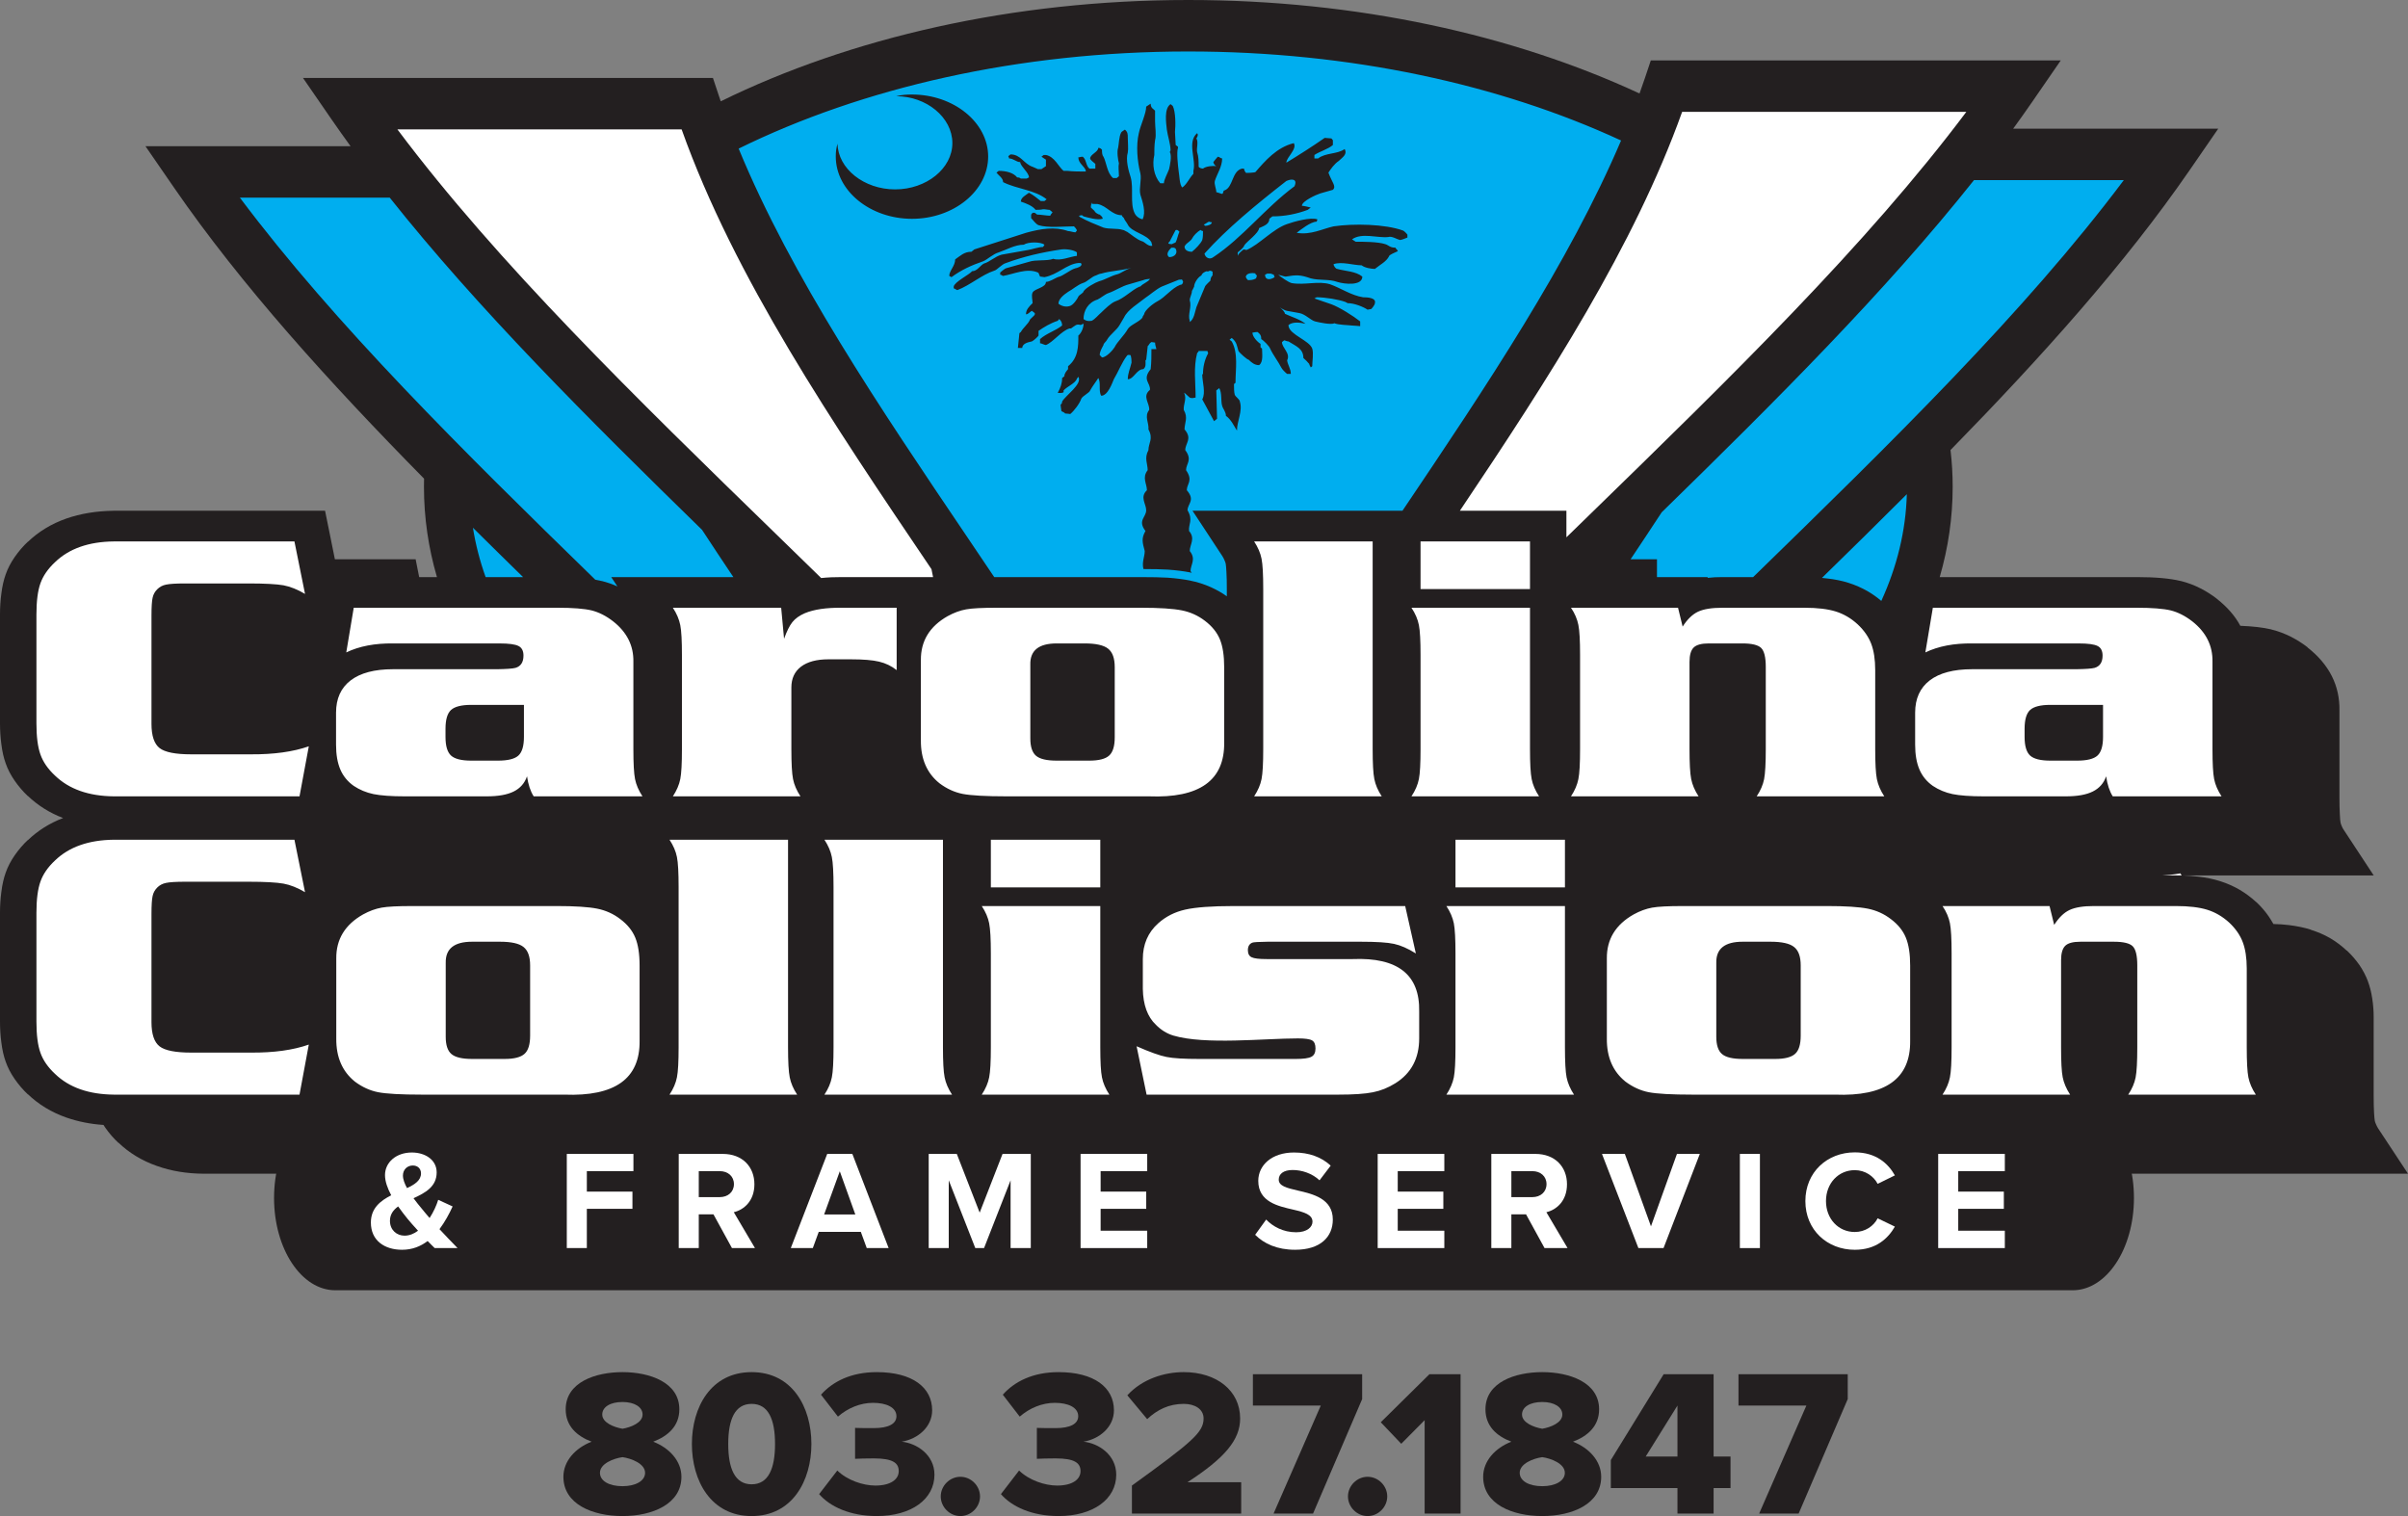
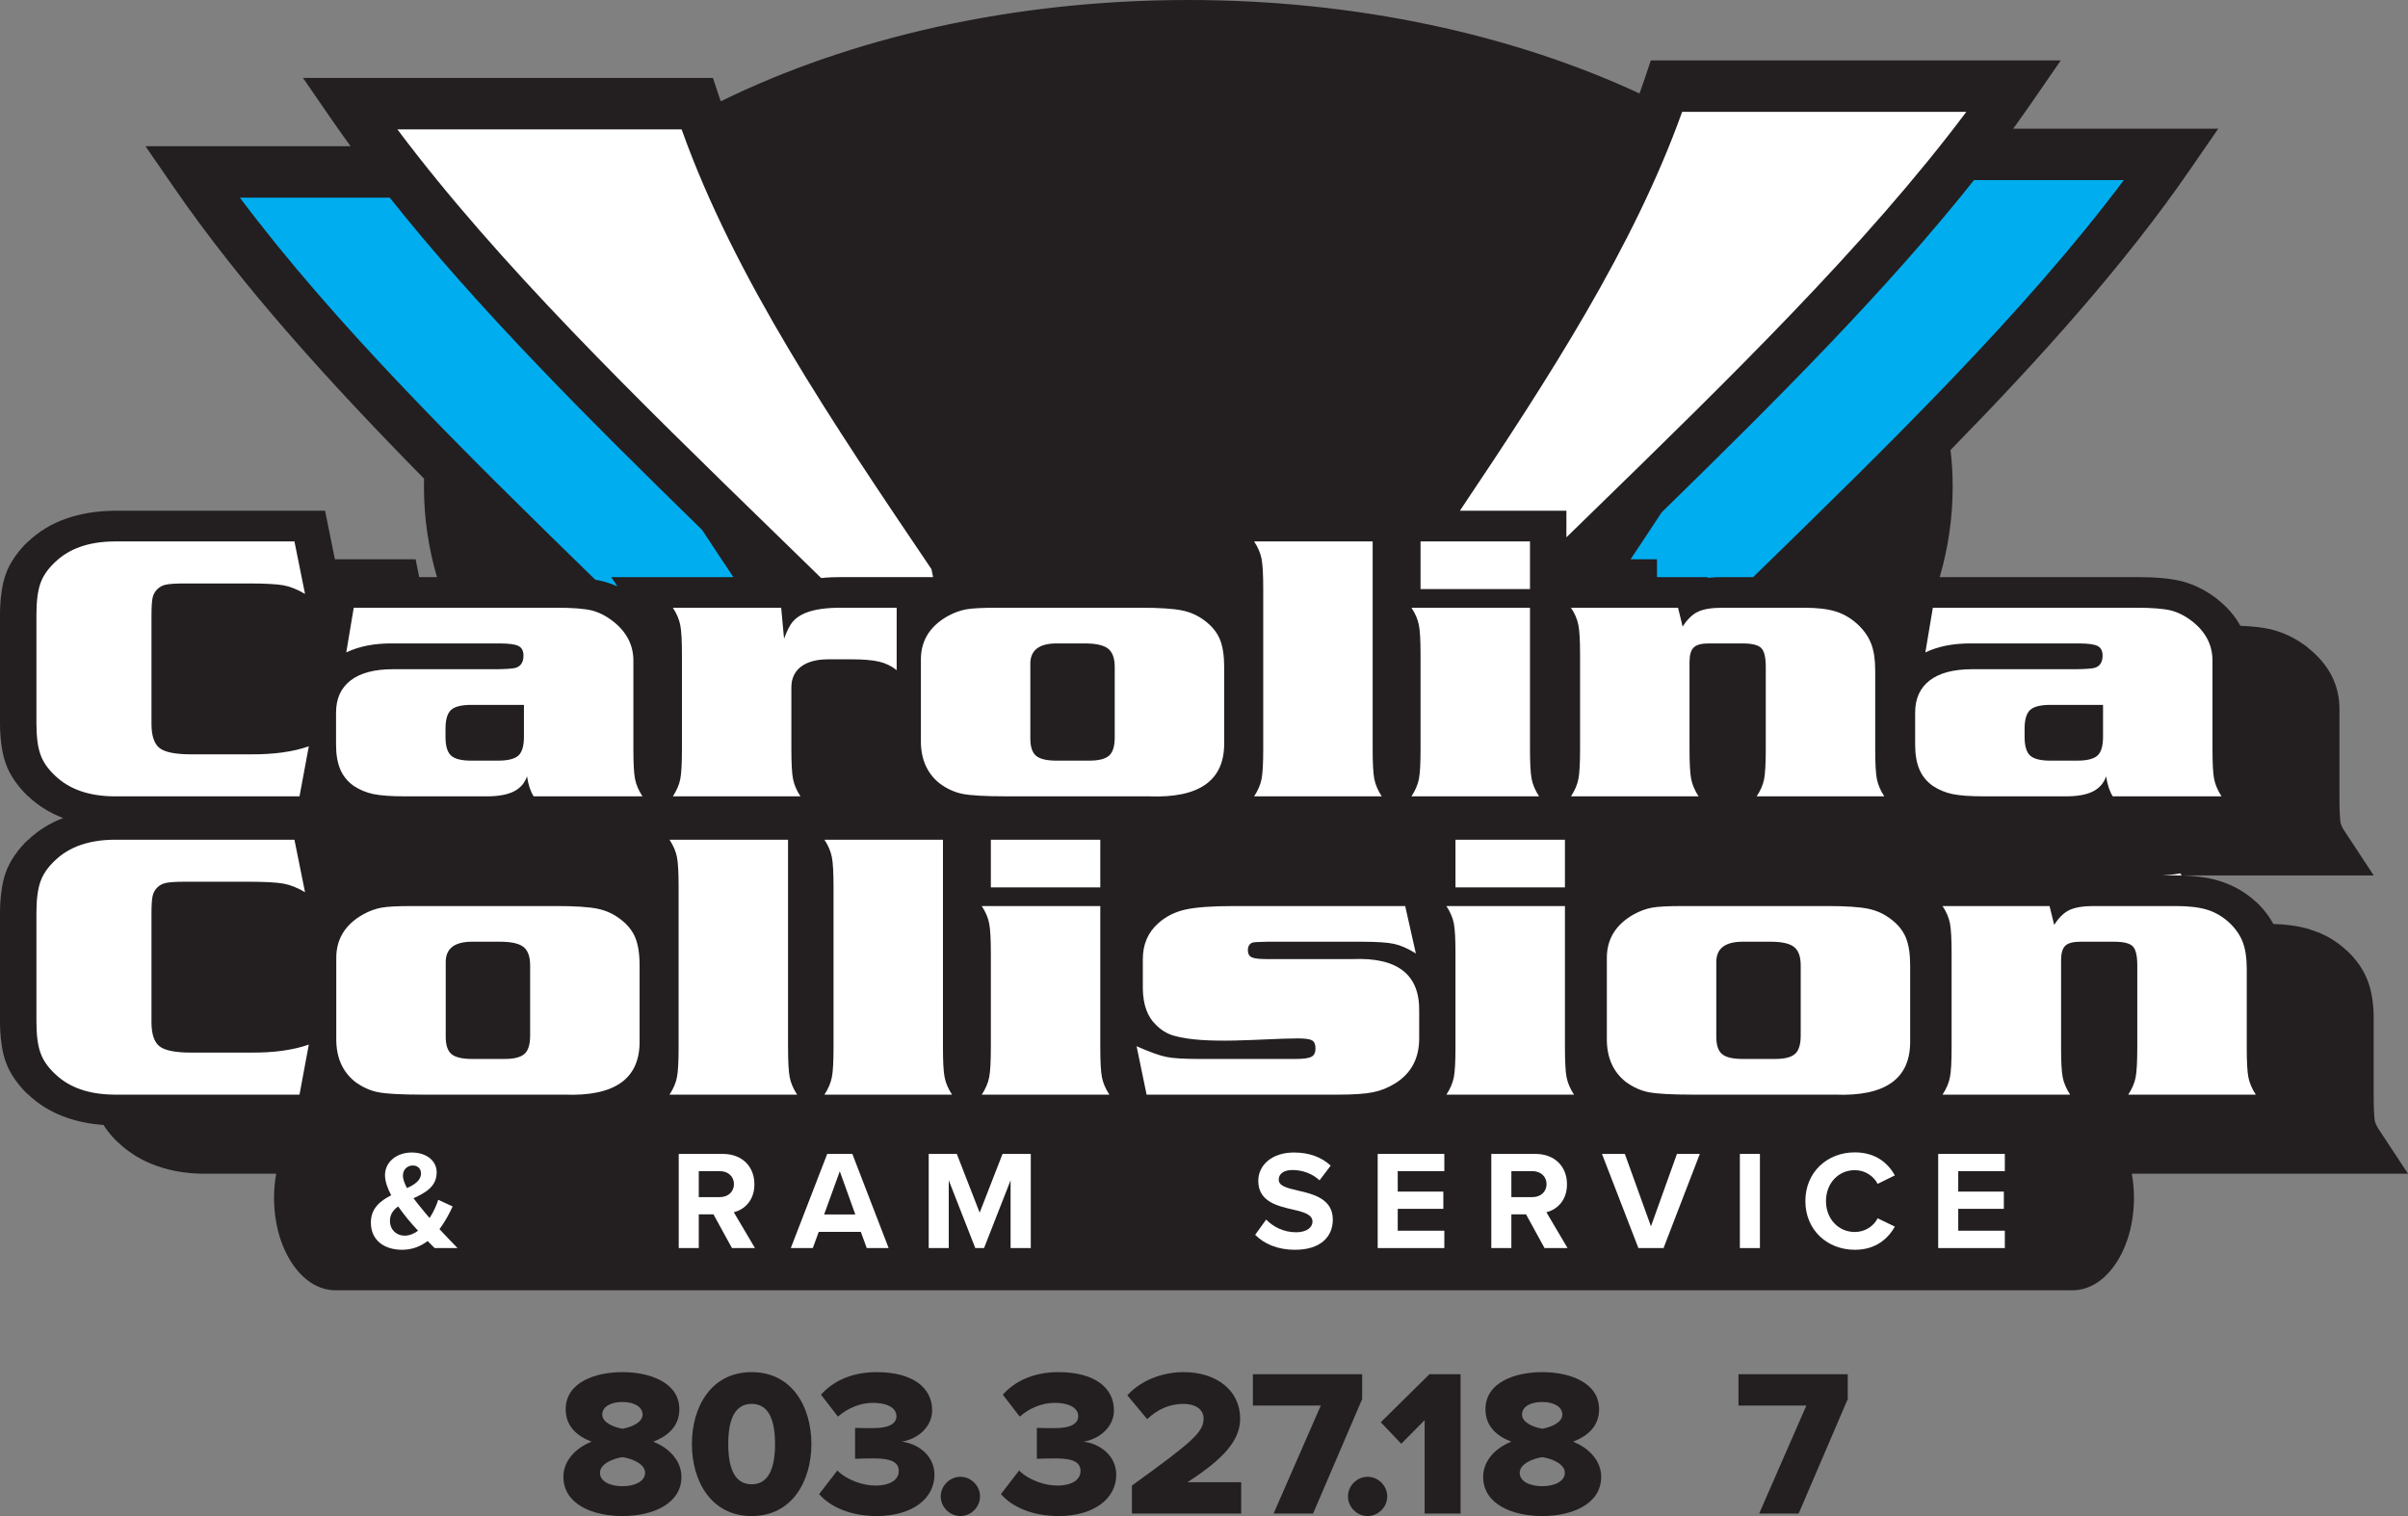
<svg xmlns="http://www.w3.org/2000/svg" id="uuid-09e443fa-a656-4e95-a36f-15ce4203c956" viewBox="0 0 494.739 311.499">
  <rect x="0" y="0" width="494.739" height="311.499" fill="#808080" stroke="none" />
  <defs>
    <style>.uuid-7dd5e5d3-8c0c-40cf-9263-2361fda04378{fill:#00aeef;}.uuid-7dd5e5d3-8c0c-40cf-9263-2361fda04378,.uuid-89d541ca-f65e-4b53-92a4-436c3f716666,.uuid-0cd5f21a-0dae-4ec3-9b07-ef9e778faa09,.uuid-5e836ef5-1f3c-4e01-9d8c-f3d138d877c8,.uuid-0fba4192-5fc7-4abe-8510-d84174c2b587{stroke-width:0px;}.uuid-7dd5e5d3-8c0c-40cf-9263-2361fda04378,.uuid-0cd5f21a-0dae-4ec3-9b07-ef9e778faa09,.uuid-0fba4192-5fc7-4abe-8510-d84174c2b587{fill-rule:evenodd;}.uuid-89d541ca-f65e-4b53-92a4-436c3f716666,.uuid-0cd5f21a-0dae-4ec3-9b07-ef9e778faa09{fill:#fff;}.uuid-5e836ef5-1f3c-4e01-9d8c-f3d138d877c8,.uuid-0fba4192-5fc7-4abe-8510-d84174c2b587{fill:#231f20;}</style>
  </defs>
  <g id="uuid-3914a20b-33fc-4da9-835f-0ae1024ea02b">
    <path class="uuid-0fba4192-5fc7-4abe-8510-d84174c2b587" d="M244.151,0c34.625,0,66.732,7.151,92.701,19.21.406-1.125.795-2.247,1.171-3.365l1.148-3.435h84.23l-5.862,8.503c-1.273,1.846-2.572,3.682-3.918,5.521h42.133l-5.862,8.504c-13.31,19.311-30.431,38.391-49.145,57.525.291,2.5.442,5.015.442,7.565,0,6.346-.916,12.546-2.665,18.546h40.478c3.83,0,6.858.269,9.032.803l.082.01c1.378.353,2.686.837,3.975,1.498,1.208.609,2.339,1.336,3.413,2.171v.009c2.102,1.668,3.704,3.489,4.784,5.517,2.582.098,4.69.351,6.34.737l.088.035c1.372.331,2.686.843,3.966,1.475,1.214.623,2.348,1.34,3.422,2.171v.038c4.45,3.501,6.643,7.824,6.548,12.981v17.861c0,1.283.019,2.43.082,3.473.038.853.088,1.416.142,1.637.022.17.105.411.228.695.129.338.284.613.442.841l6.146,9.347h-39.266c1.144.047,2.237.13,3.296.259,1.599.18,3.062.49,4.357.898l.032.009c1.453.461,2.793,1.056,4.032,1.776,1.179.699,2.301,1.517,3.369,2.5l.088.06c.964.903,1.808,1.889,2.544,2.954.332.481.642.999.936,1.523,1.115.016,2.192.111,3.245.228,1.592.205,3.062.502,4.354.904l.032.035c1.454.458,2.797,1.027,4.038,1.747,1.17.686,2.304,1.536,3.36,2.519l.085.04c.967.904,1.808,1.89,2.56,2.946.72,1.068,1.317,2.193,1.757,3.368l-.023-.038c.402,1.062.711,2.272.901,3.565.202,1.299.294,2.556.294,3.77v16.201c0,1.293.022,2.453.079,3.495.057.873.101,1.426.152,1.65.028.167.101.398.233.679.143.342.285.626.437.863l6.155,9.335H105.313c-2.485,0-4.457-.025-5.955-.114-1.816-.095-3.396-.284-4.753-.543h-.06c-1.428-.297-2.86-.778-4.28-1.419-1.114-.515-2.127-1.068-3.056-1.697l-.706,3.773h-44.612c-3.511-.016-6.737-.553-9.653-1.596-3.074-1.078-5.726-2.686-7.942-4.822l.061.101c-1.021-.948-1.941-2.01-2.752-3.182-.109-.171-.236-.341-.337-.522-2.744-.186-5.283-.704-7.633-1.52-3.078-1.084-5.718-2.689-7.939-4.825l.06.095c-1.032-.964-1.933-2.029-2.748-3.198-.798-1.153-1.422-2.342-1.847-3.574-.395-1.103-.7-2.418-.88-3.89-.188-1.378-.281-2.816-.281-4.323v-22.367c0-1.507.093-2.945.281-4.304.18-1.491.485-2.787.88-3.902.425-1.233,1.049-2.421,1.847-3.575.815-1.169,1.716-2.234,2.748-3.198l-.06.099c2.054-1.985,4.469-3.505,7.268-4.58-2.799-1.074-5.214-2.597-7.268-4.566l.06.095c-1.032-.97-1.933-2.028-2.748-3.204-.798-1.157-1.422-2.335-1.847-3.581-.395-1.099-.7-2.404-.88-3.889-.188-1.372-.281-2.813-.281-4.314v-22.364c0-1.507.093-2.945.281-4.31.18-1.482.485-2.793.88-3.896.425-1.239,1.049-2.421,1.847-3.58.815-1.17,1.716-2.232,2.748-3.195l-.06.088c2.221-2.133,4.861-3.738,7.939-4.819,2.915-1.017,6.143-1.545,9.664-1.599h43.487l1.071,5.268.949,4.705h16.591l.725,3.659h3.653c-1.751-6-2.669-12.2-2.669-18.546,0-.562.008-1.119.022-1.681-19.585-19.899-37.542-39.725-51.382-59.807l-5.862-8.504h42.139c-1.333-1.836-2.64-3.678-3.91-5.517l-5.862-8.507h84.228l1.148,3.448c.149.452.302.907.46,1.355C174.622,7.79,208.005,0,244.151,0" />
-     <path class="uuid-7dd5e5d3-8c0c-40cf-9263-2361fda04378" d="M386.527,123.47c3.212-7.025,5.037-14.372,5.241-21.931-5.717,5.726-11.547,11.449-17.434,17.2.355.038.701.063,1.044.114,1.602.18,3.065.474,4.364.888l.043.013c1.446.461,2.787,1.055,4.024,1.779.95.549,1.846,1.197,2.718,1.937M97.163,108.428c.55,3.435,1.424,6.825,2.612,10.147h7.694c-3.461-3.388-6.899-6.763-10.306-10.147M264.29,37.185c-6.206,4.844-12.264,9.821-16.821,14.915.153.841,1.071,1.337,1.822.73,6.059-4.02,10.617-10.077,16.677-14.565.597-1.33-.299-1.684-1.678-1.08M241.248,50.893h-.592c-.458.467-1.226,1.321-.458,1.937,1.207,0,1.822-.866,1.356-1.7,0-.136-.451-.237-.306-.237M241.554,47.237l-1.198,2.316c-.158.231-.307.231-.307.468.149.139.607.139.762.139.14-.139.594-.24.743-.376.311-.601.466-1.565.77-2.168-.304-.25-.304-.379-.619-.379,0,0-.151.129-.151,0M248.385,45.543c-.297.123-.763.493-1.068.61l.305.249c.466,0,1.362-.249,1.362-.736-.301,0-.599-.123-.599-.123M246.712,47.237c-.757.379-1.523,1.213-1.82,1.823-.289.493-1.057.86-1.37,1.33l-.151.247c0,.723.616,1.093,1.521,1.093.757-.6,1.82-1.709,2.12-2.417.152-.503.152-1.337.152-1.833-.152,0-.452-.114-.452-.243M224.434,41.675c-.307.246-.307.607-.307.964l.771.72c0,.247.746.73,1.046.73.155.133.618.487.618.85-1.068.367-3.037-.246-3.942-.48l-.311-.237c-.31,0-.46.104-.607.104,0,.133.147.25.147.25,1.528.86,3.351,1.577,4.866,2.19,1.2.36,2.867.104,3.944.471.3,0,.741.379.894.379.92.603,1.971,1.567,3.04,1.937.599.114,1.206,1.084,2.127.97v-.133c0-.11-.153-.47-.153-.606-.926-1.691-4.094-2.045-4.859-3.631-.155-.354-.595-.847-.749-1.214,0-.246-.458-.363-.458-.717-2.122,0-3.043-1.94-5.007-2.301-.294,0-1.969,0-1.06-.246M232.473,55.013c-1.972.604-4.252.604-6.227,1.208-.302,0-.752.231-1.046.36-.921.247-1.823,1.343-2.738,1.58-1.054.363-2.125,1.334-3.026,1.811-.918.609-1.968,1.466-1.968,2.43.599.493,1.51.726,2.26.493.764-.136,1.68-1.574,1.821-1.947.153-.367,1.071-.733,1.071-1.09.453-.724,2.424-1.82,3.17-2.06,1.377-.376,2.431-1.103,3.792-1.457.613-.12,1.665-.967,2.891-1.328M236.262,57.308c-.463,0-1.07.114-1.367.25l-2.886.84c-1.508.376-2.874,1.343-4.246,1.817-.751.25-1.517.967-2.269,1.33-1.969.61-2.874,2.323-2.874,4.014.453.357.905.48,1.659.357.619-.244,1.511-1.328,1.967-1.691.766-.733,1.975-1.937,2.889-2.3,1.824-.604,3.338-2.32,4.997-3.04h.158c.457-.607,1.664-.961,1.972-1.577,0-.114-.156-.114,0,0M242.324,57.422l-3.637,1.463c-1.071.486-2.425,1.696-3.345,2.297-1.512,1.22-3.634,2.443-4.383,4.016l-.924,1.574c-.603,1.074-1.972,1.947-2.577,3.024-.145.36-.743.733-.743,1.1-.308.603-.771,1.333-.771,2.048l.463.496c.906,0,2.28-1.568,2.577-2.07.598-1.214,1.975-2.418,2.724-3.757.454-.841,2.582-1.574,3.039-2.415,0-.256.303-.499.303-.61.142-.856,1.814-2.186,2.718-2.663,1.662-.847,2.888-2.68,4.706-3.401.444,0,.595-.363.595-.726-.151-.13-.151-.376-.289-.376-.306,0-.609.136-.456,0M247.931,55.724c-.462.127-1.069.497-1.069.857-.755.37-1.52,1.58-1.52,2.304-.153.249-.298.72-.45.856,0,.724-.449,1.337-.449,1.943.449,1.444-.456,2.904,0,4.232v.253c.899-.61,1.057-2.073,1.361-3.041l1.818-4.354c.157-.25.918-.976,1.061-1.106,0-.36.145-.84.45-1.087v-.73l-.149-.127s-.301-.107-.444-.107c-.155.107-.452.234-.609.107M258.084,56.221c-.76-.237-2.121-.133-2.121.73.155.243.155.357.452.607.447,0,1.063,0,1.669-.364,0-.243.153-.366.153-.613-.153-.129-.302-.129-.302-.36h.149ZM236.567,71.737c0,1.339,0,2.783-.153,4.117-1.821,2.187,0,2.793-.152,4.257-1.669,1.336,0,2.777-.156,4.127-1.056,1.324,0,2.664-.152,3.988,1.063,1.946,0,2.799,0,4.259-.904,1.694-.155,2.769-.155,4.118-1.206,1.564-.158,2.781-.158,4.121-1.509,1.45-.149,2.777-.149,4.117,0,1.46-1.821,2.07-.15,4.257-.9,1.577-.595,2.408-.15,4.117,0,1.22-.622,2.225-.265,3.704,2.049.003,3.713.038,4.988.117,1.709.12,3.237.309,4.612.578h-.043c.127.022.253.044.378.076-.066-.12-.156-.234-.259-.345,0-1.343,1.201-2.436-.16-4.13,0-1.333,1.206-2.54-.142-4.117-.153-1.473.888-2.187-.314-4.257,0-1.34,1.662-2.054-.152-4.117,0-1.34,1.354-1.947-.153-4.121,0-1.349,1.362-2.067-.16-4.118,0-1.46,1.522-2.313-.151-4.259,0-1.324.777-2.418-.155-3.988-.128-1.166.666-2.228.08-3.524.022.01.051.013.075.013l1.072.964c.601.23.899,0,1.206,0,0-3.044-.46-6.197.306-9.111,0-.104.315-.243.315-.474h1.818c0,.231.144.37.144.474-.763,1.337-1.068,2.914-1.068,4.247l-.152.133c0,1.447.767,3.767,0,5.094l2.424,4.484.616-.499-.153-5.818.605-.477c.596.983.293,2.674.596,3.64.153.607.774,1.217.774,2.051,1.054.74,1.659,2.08,2.269,3.04,0-1.937,1.207-4.004.599-5.947,0-.474-.898-.973-1.054-1.438-.155-.508-.155-1.472-.155-2.187l.311-.256c0-2.793.599-6.067-.771-8.491l-.449-.36.449-.363c1.07.853,1.07,1.694,1.37,2.673.299.474,1.825,1.811,2.116,1.811.607.603,1.224,1.106,2.127,1.106.921-.61.61-2.443.61-3.403l-.308-.25v-.717c-.606-.367-1.664-1.46-1.664-2.307.154,0,.611-.133,1.058-.133.606.506.752.739.752,1.466.473.247,1.667,1.448,1.824,1.941.611,1.324,1.663,2.66,2.277,3.874.156.36.763.97,1.21,1.333h.763c0-1.083-.619-1.804-.763-2.787.763-1.46-1.054-2.541-1.054-3.754l.455-.36c.152,0,.599.23.893.23,1.518.971,3.049,1.464,3.049,3.394.446.367.896.863,1.204,1.223,0,.25.307.61.307.721l.309-.24c0-.974.302-2.674,0-3.634-.616-1.694-4.555-2.8-4.869-4.611v-.237c.93-.733,2.439-.496,3.495-.247-1.206-.966-3.026-1.459-4.236-2.057,0-.372-.607-.976-1.075-1.34.312.241,1.223.74,1.522.74l2.583.468c1.206.252,2.271,1.469,3.168,1.703.926.237,3.35.733,3.946.373.918.36,2.741.36,3.638.471.45,0,1.379.126,1.678.126v-.97c-1.376-1.097-4.245-2.911-5.912-3.52l-3.492-1.198.457-.243c1.813,0,4.549.467,5.906.96l.466.25c1.347,0,3.174.724,4.089,1.337.159,0,.608-.133.755-.133.144-.123.754-.838.754-1.204.311-1.106-1.509-1.21-2.424-1.21-2.418-.364-4.688-1.944-6.813-2.68-2.432-.73-5.159.24-7.884-.237-.771-.237-2.125-1.21-2.739-1.709.155,0,1.225.376,1.525.376,2.268-.376,3.032-.376,5.153.366,1.823.474,3.796.114,5.449.73,1.517.474,5.151.85,5.151-1.096-1.362-1.104-3.482-1.104-5.151-1.574-.305,0-.753-.604-.753-.977,1.677-.597,4.087.234,5.757.234.607.502,1.975.743,2.729.743,1.21-.977,2.285-1.457,2.885-2.55,0-.377,1.365-.847,1.822-1.094,0-.25-.457-.48-.457-.717-1.213,0-1.365-.503-2.128-.733-1.506-.493-4.546-.493-6.066-.493l-.757-.484c1.972-1.444,5.317-.234,7.437-.48.745-.253,1.819.48,2.415.61.304,0,1.224-.364,1.531-.503v-.591c-.152-.243-.771-.853-.923-.853-3.637-1.33-10.158-1.466-14.245-.856-2.266.496-4.696,1.829-7.581,1.327.764-.6,2.885-2.294,4.097-2.294,0-.107.143-.237.143-.474-1.355-.493-4.838.474-6.209.967-2.876.97-5.759,4.244-8.327,5.324-.155,0-.455-.11-.611-.11-.46.36-1.064.85-1.204,1.324v-.717c.587-.497,1.204-.964,1.36-1.467.455-.723,3.023-2.553,3.023-3.52,1.066-.468,2.115-.834,2.115-1.931l.621-.48c2.576,0,4.992-.496,7.262-1.343l.615-.477c-.459-.123-1.511-.357-1.817-.357,0-.973,3.029-2.31,3.79-2.544l2.577-.736c.752-.737-.156-1.457-.918-3.527.468-.727,1.211-1.801,2.129-2.408.755-.736,1.823-1.343,1.205-2.443-1.517,1.1-3.941.734-5.453,1.934h-.758v-.714c1.068-.72,2.877-1.22,3.795-2.054v-.983l-.303-.363-1.378-.114c-2.411,1.688-5.454,3.631-7.878,5.094,0-1.093,2.275-2.8,1.526-4.013-3.495.859-5.908,3.656-7.881,5.944-.152.12-2.123.25-1.972.12-.613-.727,0-.834-.769-.834-2.121.468-1.813,3.877-3.626,4.484-.315,0-.163.613-.468.717-.148,0-1.048-.357-1.201-.357,0-.721-.463-1.58-.305-2.3.458-1.464,1.506-2.914,1.506-4.627-.303,0-.596-.357-.896-.357-.305.357-.768.866-.913,1.106,0,.231.303.724.608.831-.608-.107-2.12,0-2.735.503-.302,0-.749-.139-.894-.37,0-1.096,0-2.07-.315-3.037-.151-.853.315-2.051-.151-2.79.151-.237.466-.724.151-1.081-2.12,1.82-.151,5.445-.766,7.746v.612c-.746.73-1.354,2.184-2.271,2.797-.594-.493-.594-2.544-.747-3.274-.151-1.213-.466-3.886-.151-4.863v-.231l-.466-.36-.149-2.683c.149-1.327.149-4.117-.454-5.334l-.451-.373c-1.37.872-.914,3.887-.764,5.236.154,1.201.764,3.015.764,4.238l-.144.36c.455.86,0,2.797-.158,3.514-.308.857-1.068,2.187-1.068,2.91h-.746c-1.367-1.579-1.664-3.877-1.223-5.814,0-.72,0-2.054.153-3.037.302-1.087,0-2.667,0-3.88v-2.184c-.297-.366-.9-.471-.9-1.441l-.922.607c0,1.441-1.202,3.871-1.512,5.454-.611,2.547-.309,5.812.31,8.242.303,1.33-.31,3.024,0,4.367.457,1.45,1.202,3.634.457,5.097-.615-.13-1.378-.61-1.673-1.346-.912-1.944-.149-5.094-.759-7.272-.456-1.342-1.068-3.643-.607-5.093.151-.734,0-2.175,0-3.151,0-.6,0-1.1-.595-1.571-.154.117-.768.471-.768.604-.457.837-.457,2.411-.62,3.141-.293.743,0,2.686.163,3.157-.163.733,0,1.706,0,2.676l-.456.367h-.745c-1.229-.976-1.374-3.274-1.972-4.38-.308-.357-.308-.967-.308-1.444-.161-.133-.308-.376-.763-.376,0,.853-1.668,1.343-1.668,2.177,0,.25.613.749,1.068,1.116v.967h-1.219c-.752-.61-.592-1.833-1.363-2.44-.463,0-.613.13-.913.13,0,1.207,1.227,1.807,1.524,2.67v.243c-1.224,0-2.581,0-3.785-.135h-.77c-1.05-.838-1.815-2.908-3.626-3.265h-.461l-.458.357.919.607v1.33l-.919.61h-.748c-.461-.246-.618-.246-1.074-.477-1.814-.597-2.416-2.547-4.536-2.547l-.454.37c0,.107.157.237.157.464.889,0,1.505.749,2.267.749.15.964,1.82,2.168,1.82,3.144l-.458.237h-1.212c-.15-.107-.297-.237-.758-.237-.77-.976-2.28-1.342-3.785-1.342l-.467.366c.467.604,1.366,1.106,1.366,1.95,2.886,1.45,6.516,1.577,8.946,3.523l-.456.361h-.757c-.599-.5-1.673-1.337-2.419-1.71-.611.493-1.67.97-1.67,1.823,1.059.357,2.416.86,3.029,1.694.461,0,1.06,0,1.512-.12h.305c.311,0,.61.12,1.063.12l.597.49c0,.117-.447.483-.447.72-.757,0-1.97-.237-2.72-.237l-.467-.366h-.456l-.3.366v.743c.3.237.913,1.204,1.523,1.435,1.817.603,5.301.243,7.273.243.309.256.608.727.608.856l-.299.373c-.464,0-1.074-.259-1.52-.259-2.733-.97-5.612-.474-8.642.357l-10.612,3.413-.594.48c-1.525,0-2.286.844-3.345,1.571,0,1.349-1.215,2.316-1.215,3.394l.458.256c1.971-1.467,4.102-2.44,6.521-3.271.897-.379,1.969-1.466,3.185-1.823,1.505-.497,3.322-1.577,5.145-1.577.916-.613,3.487-.613,4.244,0,0,.11-.305.471-.305.471-.902,0-2.278.499-3.023.609l-5.457.967c-1.379.377-2.424,1.47-3.64,1.827-.757.357-1.369,1.57-2.424,1.57-.61.728-3.631,2.2-3.788,3.161v.36c.157,0,.599.36.751.36,2.582-.967,5.012-3.153,7.576-3.988.604-.133,1.525-1.34,2.426-1.577,3.64-1.336,7.276-2.183,11.37-2.79,1.067-.12,2.58.11,3.188.607v.717c-1.373.13-3.347,1.106-4.86.603-1.204.503-3.631.124-4.99.62l-4.708,1.324c-.152,0-.901.603-1.201.863v.468c.3,0,.45.243.595.243,2.116-.354,4.856-1.682,7.134-.711l.149.104.306.74c.293,0,.751.123.901.123,2.733-.499,4.553-2.674,6.968-2.911h.45l.155.114c.308.607-1.051.967-1.198.967-1.228.363-2.438,1.574-3.642,1.83-.611.243-1.67.973-2.422.973,0,1.21-2.285,1.321-2.741,2.187-.3.603,0,1.573,0,2.177-.746.724-1.357,1.337-1.357,2.3.459,0,.758-.492,1.204-.72l.609.468v.252c0,.247-1.055.971-1.055,1.217-.299.72-1.373,1.574-1.817,2.408l-.297.25-.31,3.036h.901c0-.97,1.376-1.213,1.969-1.343.453-.23,1.227-.963,1.376-1.204v-.966c1.057-.74,2.42-1.574,3.94-2.07l.3-.357c.453.357.601.853.601,1.324-1.357,1.103-3.178,1.58-4.535,2.796v.85c.293,0,.901.367,1.212.367,1.503-.61,3.175-2.91,4.836-3.403h.302c.926-.61,1.073-.968,1.969-.721.155,0,.463-.247.621-.247,0,.854-.466,1.938-1.071,2.427,0,2.175,0,4.598-2.113,6.302v.6c-.302.37-.761.86-.761,1.466l-.46.357c0,1.094-.307,1.941-.901,3.05.154,0,.901.114,1.204-.145v-.361c.77-.847,2.438-1.45,2.737-2.424l.294-.369c.913,1.475-2.719,3.89-3.334,5.1,0,.36-.148.499-.307.6,0,.509.159,1.11.159,1.343.148.13.608.238.763.494.458,0,.898.11,1.052.11.765-.604,1.967-2.187,2.272-3.154.308-.603,1.671-1.194,1.822-1.7.458-.847,1.224-1.814,1.668-2.544.602.97,0,2.667.602,3.641,1.365,0,2.283-2.671,2.59-3.388.889-1.466,1.665-3.517,2.717-4.854l.155-.132h.454c.311,0,.311,1.469.311,1.576-.311,1.334-.765,2.194-.765,3.41,1.217,0,1.816-2.076,3.187-2.076.597-.471.447-1.081.447-1.814l.15-.123.307-2.79c.307-.231.307-.598.768-.841.153,0,.594.111.747.111,0,.366.119.831.27,1.34h-1.017ZM261.108,56.221h-.756l-.444.231c0,1.106,1.05,1.106,1.969.499,0-.123-.15-.256-.15-.499l-.619-.231ZM184.124,19.766c6.205,0,11.546,4.349,11.546,9.635,0,5.221-5.341,9.512-11.759,9.512-6.421,0-11.758-4.291-11.83-9.398-.289.942-.366,1.76-.366,2.642,0,7.047,7.072,12.801,15.659,12.801,8.585,0,15.649-5.754,15.649-12.801,0-6.984-7.064-12.738-15.649-12.738-1.011,0-2.095.057-3.25.347M244.151,10.577c-34.898,0-67.014,7.47-92.39,19.956,10.877,26.402,28.864,53.025,47.103,80.018.157.234.34.503,5.411,8.03.164,0,.328-.006.499-.006h29.677c2.269,0,4.091.038,5.464.12,1.709.126,3.237.322,4.612.591h-.043c1.492.291,2.931.752,4.328,1.374,1.179.541,2.266,1.147,3.246,1.858v-1.523c0-1.305-.02-2.474-.083-3.488-.044-.882-.094-1.426-.145-1.678-.027-.171-.111-.383-.226-.664-.138-.338-.289-.626-.439-.863l-6.155-9.36h43.133c17.288-25.65,34.206-50.943,44.916-76.075-24.805-11.483-55.587-18.29-88.908-18.29" />
    <path class="uuid-0cd5f21a-0dae-4ec3-9b07-ef9e778faa09" d="M72.676,124.872h41.885c3.155,0,5.485.187,6.99.547,1.511.382,2.985,1.128,4.43,2.253,2.826,2.225,4.215,4.993,4.151,8.289v17.955c0,2.936.106,4.987.341,6.159.234,1.163.732,2.338,1.527,3.546h-22.351c-.669-1.046-1.12-2.421-1.37-4.118-.482,1.419-1.395,2.455-2.733,3.122-1.337.667-3.184.996-5.545.996h-16.8c-2.833,0-4.977-.158-6.467-.462-1.489-.313-2.844-.878-4.058-1.687-1.24-.876-2.16-1.991-2.747-3.353-.593-1.378-.887-3.075-.887-5.132v-6.551c0-2.894.994-5.1,2.999-6.639,2.005-1.532,4.908-2.297,8.701-2.297h21.403c1.925-.032,3.184-.12,3.773-.278,1.088-.326,1.632-1.167,1.632-2.525,0-.971-.342-1.628-1.026-1.969-.685-.354-1.975-.525-3.887-.525h-21.847c-3.759-.05-6.979.563-9.649,1.846l1.535-9.177ZM107.645,144.828h-10.835c-2.002,0-3.385.357-4.145,1.046-.76.708-1.134,1.994-1.134,3.868v1.671c0,1.849.374,3.119,1.134,3.827.76.695,2.143,1.046,4.145,1.046h5.504c2.034,0,3.434-.351,4.197-1.046.762-.708,1.134-1.978,1.134-3.827v-6.585ZM160.497,124.872l.594,6.377c.558-1.542,1.117-2.683,1.705-3.419.593-.746,1.462-1.362,2.582-1.846,1.88-.777,4.383-1.134,7.505-1.112h11.343v12.817c-1.059-.847-2.271-1.425-3.606-1.741-1.321-.325-3.28-.48-5.825-.48h-4.601c-2.422,0-4.306.508-5.628,1.513-1.319,1.012-1.974,2.437-1.974,4.273v12.662c0,2.936.111,4.987.343,6.159.232,1.163.735,2.338,1.525,3.546h-26.214c.793-1.208,1.287-2.383,1.521-3.546.233-1.172.34-3.223.34-6.159v-19.289c0-2.942-.107-5.015-.34-6.181-.234-1.175-.728-2.373-1.521-3.574h22.251ZM204.773,124.872h29.679c3.797,0,6.574.187,8.347.537,1.768.351,3.359,1.072,4.757,2.146,1.459,1.103,2.484,2.376,3.075,3.798.592,1.441.885,3.356.885,5.761v15.456c.093,7.777-5.067,11.458-15.478,11.051h-29.218c-4.348,0-7.345-.174-9.037-.5-1.682-.338-3.269-1.059-4.761-2.183-2.582-2.07-3.855-5.015-3.82-8.826v-16.489c-.035-3.919,1.802-6.931,5.5-9.025,1.303-.718,2.576-1.179,3.804-1.397,1.228-.225,3.31-.329,6.267-.329M211.687,136.539v15.194c0,1.696.392,2.891,1.18,3.558.793.67,2.209.995,4.242.995h6.681c1.979,0,3.343-.351,4.105-1.055.763-.699,1.135-1.944,1.135-3.736v-14.416c0-1.823-.45-3.077-1.371-3.804-.896-.714-2.511-1.072-4.816-1.072h-5.734c-3.681,0-5.484,1.445-5.422,4.336M314.346,124.872v29.006c0,2.961.11,5.025.344,6.197.229,1.163.73,2.338,1.523,3.546h-26.22c.799-1.208,1.294-2.383,1.526-3.546.234-1.172.341-3.236.341-6.197v-19.264c0-2.954-.107-5.03-.341-6.193-.232-1.166-.727-2.348-1.526-3.549h24.353ZM344.763,124.872l.947,3.874c.942-1.475,1.987-2.499,3.14-3.055,1.163-.544,2.825-.819,5.02-.819h16.848c2.67,0,4.817.259,6.462.771,1.627.512,3.139,1.391,4.5,2.648,1.308,1.23,2.224,2.554,2.774,3.988.544,1.432.82,3.239.82,5.41v16.189c0,2.974.108,5.025.343,6.197.234,1.163.729,2.338,1.522,3.546h-26.218c.792-1.182,1.291-2.355,1.525-3.521.229-1.181.345-3.248.345-6.222v-16.843c0-1.959-.312-3.258-.936-3.89-.624-.623-1.913-.942-3.858-.942h-6.914c-1.493,0-2.516.275-3.088.825-.58.553-.872,1.549-.872,2.977v17.873c0,2.942.108,5.003.341,6.181.233,1.163.729,2.354,1.523,3.562h-26.217c.797-1.208,1.286-2.383,1.52-3.546.239-1.172.348-3.223.348-6.197v-19.289c0-2.951-.109-5.005-.348-6.181-.234-1.175-.723-2.36-1.52-3.536h21.993ZM397.115,124.872h41.882c3.153,0,5.485.187,6.999.547,1.501.382,2.974,1.128,4.427,2.253,2.825,2.225,4.21,4.993,4.146,8.289v17.955c0,2.936.108,4.987.341,6.159.234,1.163.734,2.338,1.524,3.546h-22.355c-.663-1.046-1.112-2.421-1.358-4.118-.481,1.419-1.4,2.455-2.737,3.122-1.337.667-3.185.996-5.549.996h-16.799c-2.831,0-4.974-.158-6.465-.462-1.492-.313-2.839-.878-4.056-1.687-1.239-.876-2.162-1.991-2.746-3.353-.596-1.378-.89-3.075-.89-5.132v-6.551c0-2.894.999-5.1,3.001-6.639,2-1.532,4.912-2.297,8.704-2.297h21.394c1.927-.032,3.185-.12,3.779-.278,1.09-.326,1.63-1.167,1.63-2.525,0-.971-.341-1.628-1.023-1.969-.686-.354-1.975-.525-3.887-.525h-21.852c-3.757-.05-6.974.563-9.649,1.846l1.539-9.177ZM432.082,144.828h-10.835c-2.001,0-3.385.357-4.149,1.046-.759.708-1.132,1.994-1.132,3.868v1.671c0,1.849.373,3.119,1.132,3.827.764.695,2.148,1.046,4.149,1.046h5.511c2.025,0,3.428-.351,4.187-1.046.764-.708,1.137-1.978,1.137-3.827v-6.585ZM77.461,156.646c.001.004.003.004.008.004l-.008-.004ZM77.342,156.564l-.017-.013c.003,0,.009.01.017.013M119.483,131.47c-.01-.006-.016-.006-.019-.009l.019.009ZM119.455,131.461c-.007,0-.015-.006-.021-.006l.021.006ZM401.894,156.64c.004.006.01.01.01.01l-.01-.01ZM401.797,156.577l-.032-.026c.006.01.019.013.032.026M60.494,111.249l2.176,10.782c-1.539-.916-3.029-1.504-4.429-1.773-1.414-.246-3.808-.379-7.179-.379h-13.023c-1.879,0-3.184.082-3.918.24-.73.139-1.332.471-1.816.958-.483.48-.807,1.059-.948,1.725-.155.654-.235,1.903-.235,3.72v22.208c0,2.462.561,4.112,1.667,4.977,1.099.854,3.262,1.283,6.478,1.283h12.292c4.706.029,8.67-.524,11.887-1.646l-1.91,10.277H23.386c-5.161-.051-9.188-1.47-12.076-4.257-1.46-1.359-2.455-2.8-2.999-4.336-.547-1.529-.825-3.662-.825-6.402v-22.379c0-2.734.278-4.876.825-6.406.544-1.529,1.539-2.97,2.999-4.335,2.888-2.788,6.915-4.203,12.076-4.257h37.108ZM282.021,111.249v42.629c0,2.961.106,5.025.345,6.197.234,1.163.727,2.338,1.521,3.546h-26.215c.791-1.208,1.29-2.383,1.521-3.546.234-1.172.345-3.236.345-6.197v-32.883c0-2.964-.111-5.025-.345-6.194-.231-1.163-.73-2.342-1.521-3.552h24.349ZM314.346,121.03h-22.486v-9.78h22.486v9.78Z" />
    <path class="uuid-7dd5e5d3-8c0c-40cf-9263-2361fda04378" d="M49.284,40.607c19.515,26.039,45.86,52.052,73.015,78.499.459.085.89.17,1.292.271l.09.01c1.079.272,2.142.638,3.169,1.099l-1.268-1.911h25.095c-2.165-3.233-4.315-6.466-6.43-9.702-23.437-22.869-46.058-45.46-64.176-68.266h-30.787Z" />
    <path class="uuid-0cd5f21a-0dae-4ec3-9b07-ef9e778faa09" d="M191.38,116.95c-20.398-30.191-40.486-59.918-51.335-90.368h-58.396c20.676,27.594,49.012,55.156,77.875,83.23,2.904,2.822,5.809,5.656,8.712,8.487.161.155.322.313.475.468,1.335-.139,2.743-.202,4.227-.193h18.769l-.327-1.624Z" />
    <path class="uuid-7dd5e5d3-8c0c-40cf-9263-2361fda04378" d="M436.355,37.001h-30.779c-18.123,22.806-40.744,45.388-64.171,68.26-2.105,3.217-4.243,6.437-6.393,9.654h5.423v3.659h10.399l.027.155c.95-.117,1.958-.155,2.999-.155h6.331c28.25-27.505,55.889-54.526,76.164-81.573" />
    <path class="uuid-0cd5f21a-0dae-4ec3-9b07-ef9e778faa09" d="M403.996,22.98h-58.388c-9.885,27.597-27.311,54.621-45.669,81.962h21.889v5.457c1.598-1.561,3.195-3.115,4.794-4.667,28.666-27.912,56.808-55.317,77.374-82.752" />
    <path class="uuid-0cd5f21a-0dae-4ec3-9b07-ef9e778faa09" d="M60.494,172.536l2.176,10.779c-1.539-.917-3.029-1.505-4.429-1.761-1.414-.252-3.808-.388-7.18-.388h-13.022c-1.879,0-3.184.082-3.919.24-.73.148-1.332.468-1.815.954-.484.487-.808,1.065-.948,1.729-.155.657-.236,1.899-.236,3.719v22.209c0,2.462.561,4.114,1.667,4.977,1.1.853,3.263,1.28,6.479,1.28h12.292c4.705.035,8.67-.515,11.887-1.647l-1.911,10.283H23.386c-5.161-.054-9.188-1.466-12.077-4.26-1.459-1.358-2.455-2.796-2.998-4.332-.547-1.526-.825-3.669-.825-6.405v-22.383c0-2.73.278-4.866.825-6.396.543-1.536,1.539-2.98,2.998-4.339,2.889-2.784,6.916-4.202,12.077-4.259h37.108ZM84.66,186.162h29.683c3.787,0,6.573.183,8.342.534,1.773.354,3.358,1.071,4.759,2.149,1.46,1.1,2.483,2.367,3.074,3.801.594,1.435.891,3.343.891,5.755v15.455c.088,7.777-5.071,11.459-15.483,11.054h-29.213c-4.353,0-7.352-.17-9.044-.502-1.681-.335-3.266-1.062-4.756-2.177-2.582-2.077-3.857-5.022-3.824-8.833v-16.486c-.033-3.918,1.8-6.93,5.5-9.025,1.305-.723,2.577-1.175,3.81-1.4,1.225-.221,3.308-.325,6.261-.325M91.576,197.829v15.193c0,1.694.387,2.889,1.181,3.555.793.67,2.202,1.002,4.239,1.002h6.688c1.97,0,3.335-.357,4.097-1.062.763-.692,1.136-1.943,1.136-3.738v-14.416c0-1.817-.453-3.078-1.367-3.795-.9-.721-2.52-1.075-4.817-1.075h-5.737c-3.682,0-5.483,1.441-5.42,4.336M161.909,172.536v42.625c0,2.965.111,5.038.346,6.197.231,1.173.729,2.342,1.522,3.552h-26.22c.794-1.21,1.292-2.379,1.524-3.552.234-1.159.343-3.232.343-6.197v-32.876c0-2.962-.109-5.031-.343-6.194-.232-1.169-.73-2.342-1.524-3.555h24.352ZM193.736,172.536v42.625c0,2.965.109,5.038.344,6.197.231,1.173.732,2.342,1.522,3.552h-26.218c.797-1.21,1.293-2.379,1.523-3.552.236-1.159.347-3.232.347-6.197v-32.876c0-2.962-.111-5.031-.347-6.194-.23-1.169-.726-2.342-1.523-3.555h24.352ZM226.062,182.322h-22.484v-9.787h22.484v9.787ZM226.062,186.162v28.999c0,2.965.109,5.038.342,6.197.234,1.173.729,2.342,1.523,3.552h-26.217c.793-1.21,1.293-2.379,1.522-3.552.23-1.159.346-3.232.346-6.197v-19.257c0-2.961-.116-5.03-.346-6.193-.229-1.167-.729-2.348-1.522-3.549h24.352ZM288.706,186.162l2.192,9.742c-1.633-1.021-3.14-1.681-4.499-1.972-1.348-.297-3.631-.439-6.846-.439h-19.115c-1.85.028-2.906.085-3.141.193-.608.246-.913.764-.913,1.539,0,.73.263,1.229.774,1.46.513.253,1.539.373,3.095.373h17.663c9.265-.383,13.818,3.204,13.664,10.775v5.524c0,4.102-1.632,7.167-4.881,9.205-1.474.929-3.028,1.549-4.63,1.862-1.617.328-3.992.486-7.15.486h-39.344l-2.054-9.941c2.741,1.204,4.787,1.937,6.154,2.199,1.351.282,3.634.411,6.826.411h19.671c1.616,0,2.702-.145,3.259-.449.563-.287.844-.866.844-1.703,0-.837-.238-1.4-.701-1.659-.479-.278-1.441-.411-2.901-.411-6.987,0-19.085,1.356-25.614-.588-1.323-.404-2.517-1.137-3.576-2.215-1.724-1.634-2.621-4.086-2.683-7.36v-6.136c0-3.015,1.051-5.477,3.181-7.369,1.553-1.382,3.389-2.314,5.533-2.797,2.14-.484,5.455-.73,9.945-.73h35.247ZM321.528,182.322h-22.49v-9.787h22.49v9.787ZM321.528,186.162v28.999c0,2.965.111,5.038.338,6.197.237,1.173.735,2.342,1.523,3.552h-26.217c.792-1.21,1.291-2.379,1.528-3.552.229-1.159.338-3.232.338-6.197v-19.257c0-2.961-.109-5.03-.338-6.193-.237-1.167-.736-2.348-1.528-3.549h24.356ZM345.71,186.162h29.679c3.789,0,6.575.183,8.343.534,1.777.354,3.359,1.071,4.76,2.149,1.462,1.1,2.484,2.367,3.075,3.801.591,1.435.888,3.343.888,5.755v15.455c.09,7.777-5.069,11.459-15.478,11.054h-29.219c-4.35,0-7.352-.17-9.043-.502-1.679-.335-3.264-1.062-4.757-2.177-2.579-2.077-3.854-5.022-3.821-8.833v-16.486c-.033-3.918,1.803-6.93,5.501-9.025,1.308-.723,2.578-1.175,3.806-1.4,1.232-.221,3.31-.325,6.266-.325M352.624,197.829v15.193c0,1.694.387,2.889,1.184,3.555.788.67,2.204,1.002,4.236,1.002h6.687c1.968,0,3.338-.357,4.098-1.062.765-.692,1.139-1.943,1.139-3.738v-14.416c0-1.817-.452-3.078-1.371-3.795-.899-.721-2.514-1.075-4.813-1.075h-5.74c-3.68,0-5.485,1.441-5.42,4.336M421.092,186.162l.954,3.874c.941-1.479,1.984-2.506,3.134-3.053,1.167-.553,2.832-.821,5.022-.821h16.846c2.67,0,4.819.256,6.466.771,1.63.509,3.134,1.387,4.506,2.642,1.302,1.235,2.224,2.556,2.765,3.997.543,1.422.824,3.236.824,5.407v16.182c0,2.977.108,5.038.338,6.197.238,1.173.734,2.342,1.527,3.552h-26.216c.79-1.185,1.29-2.367,1.52-3.53.231-1.175.341-3.242.341-6.219v-16.839c0-1.959-.312-3.262-.929-3.89-.622-.626-1.915-.939-3.858-.939h-6.911c-1.495,0-2.519.272-3.094.825-.575.553-.865,1.545-.865,2.974v17.869c0,2.952.1,5.009.334,6.185.234,1.163.734,2.354,1.524,3.564h-26.216c.796-1.21,1.289-2.379,1.523-3.552.234-1.159.344-3.22.344-6.197v-19.288c0-2.946-.11-4.999-.344-6.184-.234-1.173-.727-2.348-1.523-3.527h21.988ZM243.596,206.863l.002.004-.002-.004ZM444.166,179.867h2.888c.402,0,.79.003,1.185.003l-.29-.436c-.073.022-.136.05-.2.054-1.15.199-2.332.316-3.583.379" />
    <path class="uuid-0fba4192-5fc7-4abe-8510-d84174c2b587" d="M438.434,246.145c0,10.476-5.631,18.96-12.577,18.96H68.881c-6.944,0-12.574-8.484-12.574-18.96,0-10.472,5.63-18.963,12.574-18.963h356.976c6.946,0,12.577,8.491,12.577,18.963" />
    <path class="uuid-89d541ca-f65e-4b53-92a4-436c3f716666" d="M94.01,256.439h-4.699c-.406-.377-.899-.899-1.45-1.45-1.451,1.103-3.162,1.798-5.25,1.798-3.568,0-6.411-1.856-6.411-5.598,0-2.959,1.973-4.468,4.177-5.599-.754-1.421-1.276-2.843-1.276-4.148,0-2.61,2.292-4.641,5.511-4.641,2.756,0,5.105,1.509,5.105,4.09,0,2.959-2.379,4.206-4.757,5.309.58.783,1.16,1.508,1.653,2.088.551.696,1.103,1.335,1.653,1.973.812-1.247,1.421-2.61,1.77-3.741l2.959,1.363c-.696,1.537-1.596,3.19-2.698,4.67,1.16,1.247,2.378,2.523,3.713,3.887ZM85.888,252.872c-.87-.958-1.683-1.856-2.146-2.438-.638-.783-1.305-1.653-1.943-2.552-.986.725-1.683,1.624-1.683,2.958,0,1.886,1.393,3.046,2.988,3.046,1.015,0,1.943-.377,2.785-1.015ZM83.626,244.111c1.625-.754,2.872-1.596,2.872-3.017,0-1.016-.726-1.624-1.683-1.624-1.16,0-2.03.87-2.03,2.06,0,.783.348,1.682.841,2.581Z" />
-     <path class="uuid-89d541ca-f65e-4b53-92a4-436c3f716666" d="M116.452,256.439v-19.348h13.691v3.539h-9.573v4.206h9.37v3.539h-9.37v8.063h-4.119Z" />
    <path class="uuid-89d541ca-f65e-4b53-92a4-436c3f716666" d="M150.385,256.439l-3.8-6.933h-3.017v6.933h-4.119v-19.348h9.05c4.032,0,6.498,2.64,6.498,6.236,0,3.423-2.147,5.25-4.235,5.743l4.351,7.368h-4.728ZM147.89,240.631h-4.322v5.337h4.322c1.653,0,2.901-1.044,2.901-2.669,0-1.624-1.248-2.668-2.901-2.668Z" />
    <path class="uuid-89d541ca-f65e-4b53-92a4-436c3f716666" d="M178.08,256.439l-1.219-3.336h-8.644l-1.218,3.336h-4.525l7.484-19.348h5.163l7.455,19.348h-4.496ZM172.54,240.66l-3.22,8.876h6.411l-3.191-8.876Z" />
    <path class="uuid-89d541ca-f65e-4b53-92a4-436c3f716666" d="M207.632,256.439v-13.924l-5.453,13.924h-1.798l-5.454-13.924v13.924h-4.119v-19.348h5.772l4.699,12.067,4.699-12.067h5.802v19.348h-4.148Z" />
-     <path class="uuid-89d541ca-f65e-4b53-92a4-436c3f716666" d="M222.011,256.439v-19.348h13.691v3.539h-9.572v4.206h9.369v3.539h-9.369v4.496h9.572v3.567h-13.691Z" />
    <path class="uuid-89d541ca-f65e-4b53-92a4-436c3f716666" d="M260.146,250.58c1.363,1.421,3.48,2.61,6.149,2.61,2.263,0,3.365-1.073,3.365-2.175,0-1.451-1.683-1.944-3.916-2.466-3.162-.726-7.223-1.596-7.223-5.918,0-3.22,2.784-5.83,7.338-5.83,3.075,0,5.628.928,7.542,2.697l-2.291,3.017c-1.566-1.45-3.655-2.117-5.541-2.117-1.856,0-2.843.812-2.843,1.973,0,1.306,1.625,1.711,3.858,2.233,3.19.726,7.252,1.683,7.252,5.976,0,3.539-2.523,6.207-7.745,6.207-3.713,0-6.382-1.247-8.209-3.074l2.263-3.133Z" />
    <path class="uuid-89d541ca-f65e-4b53-92a4-436c3f716666" d="M283.055,256.439v-19.348h13.691v3.539h-9.572v4.206h9.369v3.539h-9.369v4.496h9.572v3.567h-13.691Z" />
    <path class="uuid-89d541ca-f65e-4b53-92a4-436c3f716666" d="M317.336,256.439l-3.8-6.933h-3.017v6.933h-4.119v-19.348h9.051c4.032,0,6.497,2.64,6.497,6.236,0,3.423-2.146,5.25-4.234,5.743l4.351,7.368h-4.729ZM314.842,240.631h-4.322v5.337h4.322c1.653,0,2.9-1.044,2.9-2.669,0-1.624-1.247-2.668-2.9-2.668Z" />
    <path class="uuid-89d541ca-f65e-4b53-92a4-436c3f716666" d="M336.62,256.439l-7.484-19.348h4.699l5.366,14.881,5.338-14.881h4.699l-7.455,19.348h-5.163Z" />
    <path class="uuid-89d541ca-f65e-4b53-92a4-436c3f716666" d="M357.468,256.439v-19.348h4.119v19.348h-4.119Z" />
    <path class="uuid-89d541ca-f65e-4b53-92a4-436c3f716666" d="M370.925,246.78c0-5.946,4.496-10.008,10.152-10.008,4.409,0,6.875,2.321,8.238,4.729l-3.539,1.74c-.812-1.566-2.553-2.813-4.699-2.813-3.365,0-5.917,2.697-5.917,6.353,0,3.654,2.552,6.353,5.917,6.353,2.146,0,3.887-1.219,4.699-2.813l3.539,1.711c-1.393,2.407-3.829,4.757-8.238,4.757-5.656,0-10.152-4.061-10.152-10.007Z" />
    <path class="uuid-89d541ca-f65e-4b53-92a4-436c3f716666" d="M398.214,256.439v-19.348h13.691v3.539h-9.572v4.206h9.369v3.539h-9.369v4.496h9.572v3.567h-13.691Z" />
    <path class="uuid-5e836ef5-1f3c-4e01-9d8c-f3d138d877c8" d="M121.548,296.219c-3.047-1.159-5.322-3.219-5.322-6.653,0-5.537,6.052-7.64,11.675-7.64,5.58,0,11.675,2.103,11.675,7.64,0,3.435-2.318,5.494-5.366,6.653,3.305,1.288,5.795,3.949,5.795,7.211,0,5.58-5.923,8.069-12.104,8.069-6.181,0-12.147-2.446-12.147-8.069,0-3.262,2.489-5.923,5.794-7.211ZM127.901,299.396c-1.846.257-4.636,1.33-4.636,3.219,0,1.674,1.889,2.747,4.636,2.747,2.661,0,4.636-1.073,4.636-2.747,0-1.889-2.833-2.962-4.636-3.219ZM127.901,288.064c-2.532,0-4.164,1.03-4.164,2.575,0,1.674,2.404,2.618,4.164,2.919,1.76-.301,4.121-1.245,4.121-2.919,0-1.545-1.674-2.575-4.121-2.575Z" />
    <path class="uuid-5e836ef5-1f3c-4e01-9d8c-f3d138d877c8" d="M154.43,281.926c8.37,0,12.276,7.211,12.276,14.766,0,7.554-3.906,14.808-12.276,14.808-8.37,0-12.276-7.254-12.276-14.808,0-7.555,3.906-14.766,12.276-14.766ZM154.43,288.45c-3.434,0-4.808,3.176-4.808,8.241,0,5.064,1.374,8.284,4.808,8.284,3.434,0,4.807-3.22,4.807-8.284,0-5.065-1.374-8.241-4.807-8.241Z" />
    <path class="uuid-5e836ef5-1f3c-4e01-9d8c-f3d138d877c8" d="M172.031,302.143c2.061,2.017,5.323,3.09,7.812,3.09,3.176,0,4.808-1.287,4.808-2.961,0-1.675-1.202-2.619-5.108-2.619-1.245,0-3.434.043-3.863.086v-6.353c.558.043,2.79.043,3.863.043,2.961,0,4.636-.858,4.636-2.446,0-1.803-2.061-2.747-4.808-2.747-2.618,0-5.193,1.073-7.211,2.833l-3.477-4.507c2.403-2.704,6.181-4.636,11.46-4.636,7.297,0,11.375,3.133,11.375,7.854,0,3.349-2.876,5.881-6.267,6.438,3.048.301,6.739,2.661,6.739,6.782,0,5.021-4.722,8.498-11.847,8.498-5.494,0-9.615-1.931-11.847-4.507l3.734-4.85Z" />
    <path class="uuid-5e836ef5-1f3c-4e01-9d8c-f3d138d877c8" d="M197.317,303.43c2.189,0,4.035,1.846,4.035,4.035,0,2.188-1.846,4.034-4.035,4.034-2.189,0-4.035-1.846-4.035-4.034,0-2.189,1.846-4.035,4.035-4.035Z" />
    <path class="uuid-5e836ef5-1f3c-4e01-9d8c-f3d138d877c8" d="M209.38,302.143c2.061,2.017,5.323,3.09,7.812,3.09,3.176,0,4.808-1.287,4.808-2.961,0-1.675-1.202-2.619-5.108-2.619-1.245,0-3.434.043-3.863.086v-6.353c.558.043,2.79.043,3.863.043,2.961,0,4.636-.858,4.636-2.446,0-1.803-2.061-2.747-4.808-2.747-2.618,0-5.193,1.073-7.211,2.833l-3.477-4.507c2.403-2.704,6.181-4.636,11.46-4.636,7.297,0,11.375,3.133,11.375,7.854,0,3.349-2.876,5.881-6.267,6.438,3.048.301,6.739,2.661,6.739,6.782,0,5.021-4.722,8.498-11.847,8.498-5.494,0-9.615-1.931-11.847-4.507l3.734-4.85Z" />
    <path class="uuid-5e836ef5-1f3c-4e01-9d8c-f3d138d877c8" d="M232.561,310.984v-5.752c12.405-8.971,14.722-10.945,14.722-13.778,0-1.975-1.846-3.004-4.077-3.004-3.048,0-5.451,1.201-7.512,3.133l-4.078-4.893c3.047-3.349,7.597-4.765,11.589-4.765,6.738,0,11.589,3.777,11.589,9.528,0,4.379-3.133,8.112-10.816,13.092h11.031v6.438h-22.449Z" />
    <path class="uuid-5e836ef5-1f3c-4e01-9d8c-f3d138d877c8" d="M261.666,310.984l9.701-22.191h-13.95v-6.438h22.448v5.108l-10.086,23.521h-8.113Z" />
    <path class="uuid-5e836ef5-1f3c-4e01-9d8c-f3d138d877c8" d="M280.984,303.43c2.188,0,4.034,1.846,4.034,4.035,0,2.188-1.846,4.034-4.034,4.034-2.189,0-4.035-1.846-4.035-4.034,0-2.189,1.846-4.035,4.035-4.035Z" />
    <path class="uuid-5e836ef5-1f3c-4e01-9d8c-f3d138d877c8" d="M292.703,310.984v-19.187l-4.808,4.851-4.206-4.422,10.001-9.872h6.396v28.63h-7.383Z" />
    <path class="uuid-5e836ef5-1f3c-4e01-9d8c-f3d138d877c8" d="M310.518,296.219c-3.047-1.159-5.322-3.219-5.322-6.653,0-5.537,6.053-7.64,11.676-7.64,5.579,0,11.675,2.103,11.675,7.64,0,3.435-2.318,5.494-5.365,6.653,3.305,1.288,5.794,3.949,5.794,7.211,0,5.58-5.923,8.069-12.104,8.069-6.182,0-12.147-2.446-12.147-8.069,0-3.262,2.489-5.923,5.794-7.211ZM316.872,299.396c-1.846.257-4.636,1.33-4.636,3.219,0,1.674,1.889,2.747,4.636,2.747,2.661,0,4.635-1.073,4.635-2.747,0-1.889-2.832-2.962-4.635-3.219ZM316.872,288.064c-2.533,0-4.164,1.03-4.164,2.575,0,1.674,2.403,2.618,4.164,2.919,1.76-.301,4.12-1.245,4.12-2.919,0-1.545-1.674-2.575-4.12-2.575Z" />
-     <path class="uuid-5e836ef5-1f3c-4e01-9d8c-f3d138d877c8" d="M344.645,310.984v-5.236h-13.692v-5.752l10.859-17.642h10.259v16.912h3.477v6.481h-3.477v5.236h-7.426ZM344.645,288.793l-6.524,10.474h6.524v-10.474Z" />
    <path class="uuid-5e836ef5-1f3c-4e01-9d8c-f3d138d877c8" d="M361.431,310.984l9.701-22.191h-13.95v-6.438h22.448v5.108l-10.086,23.521h-8.113Z" />
  </g>
</svg>